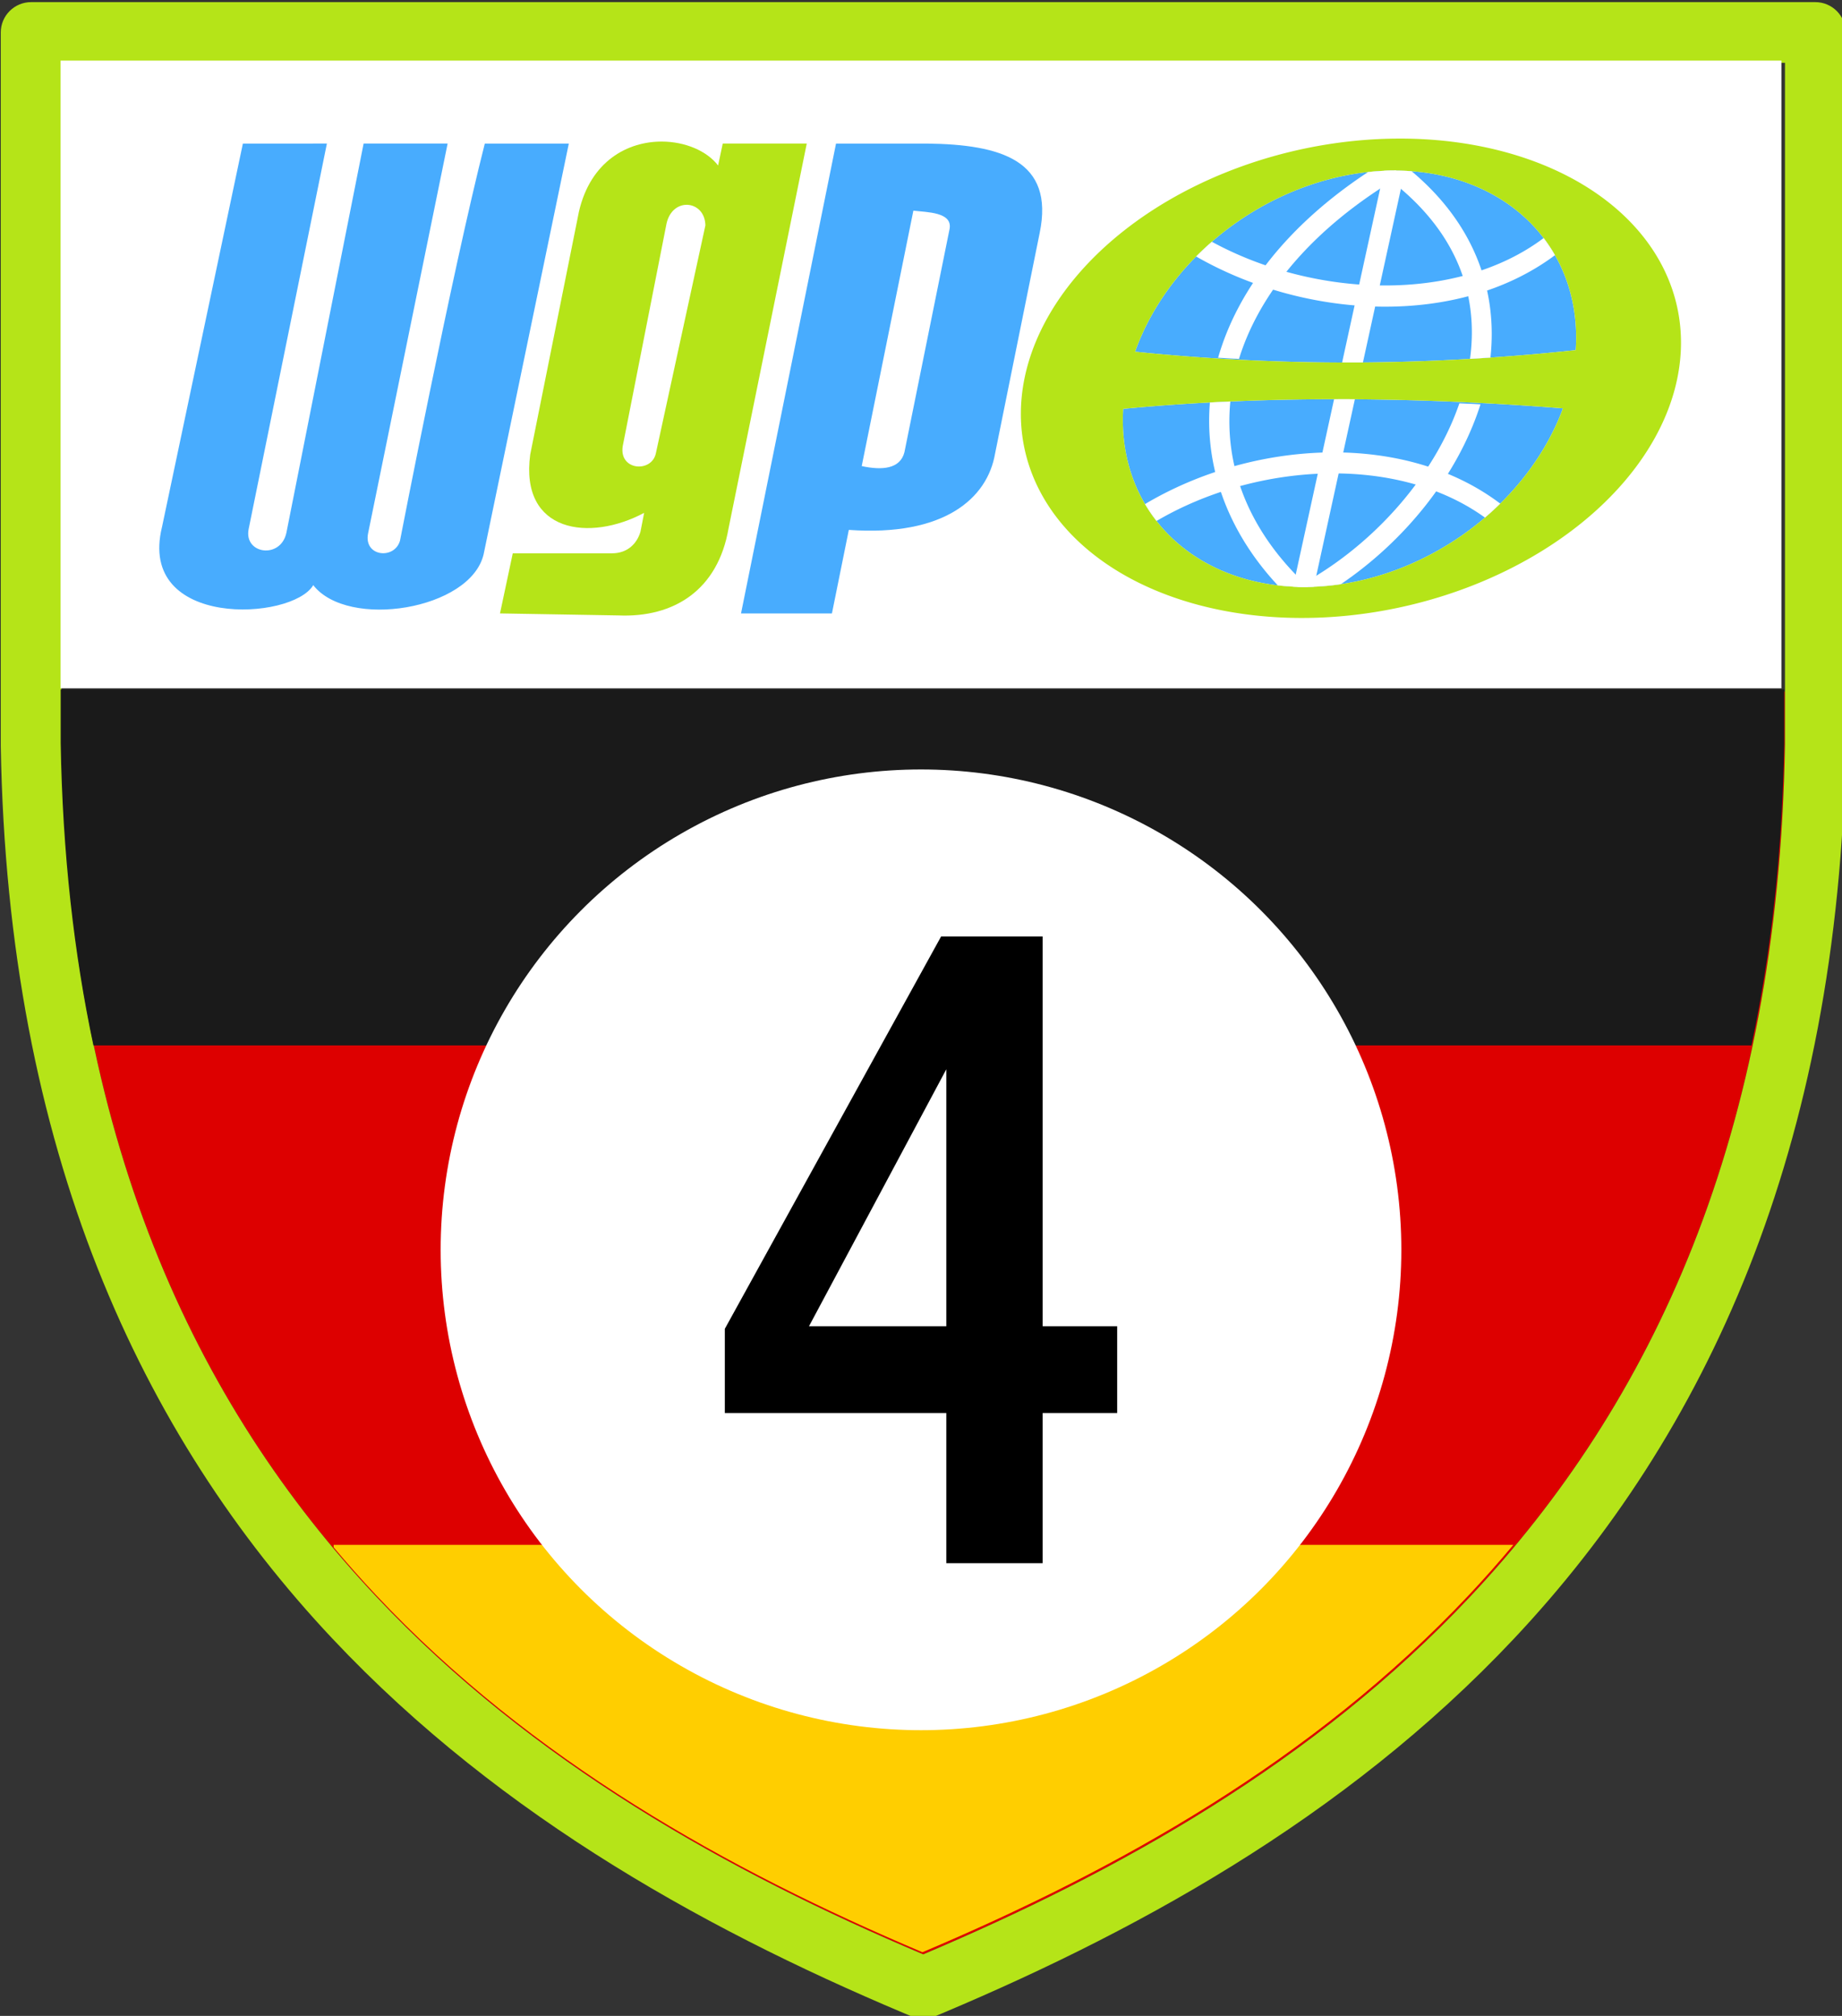
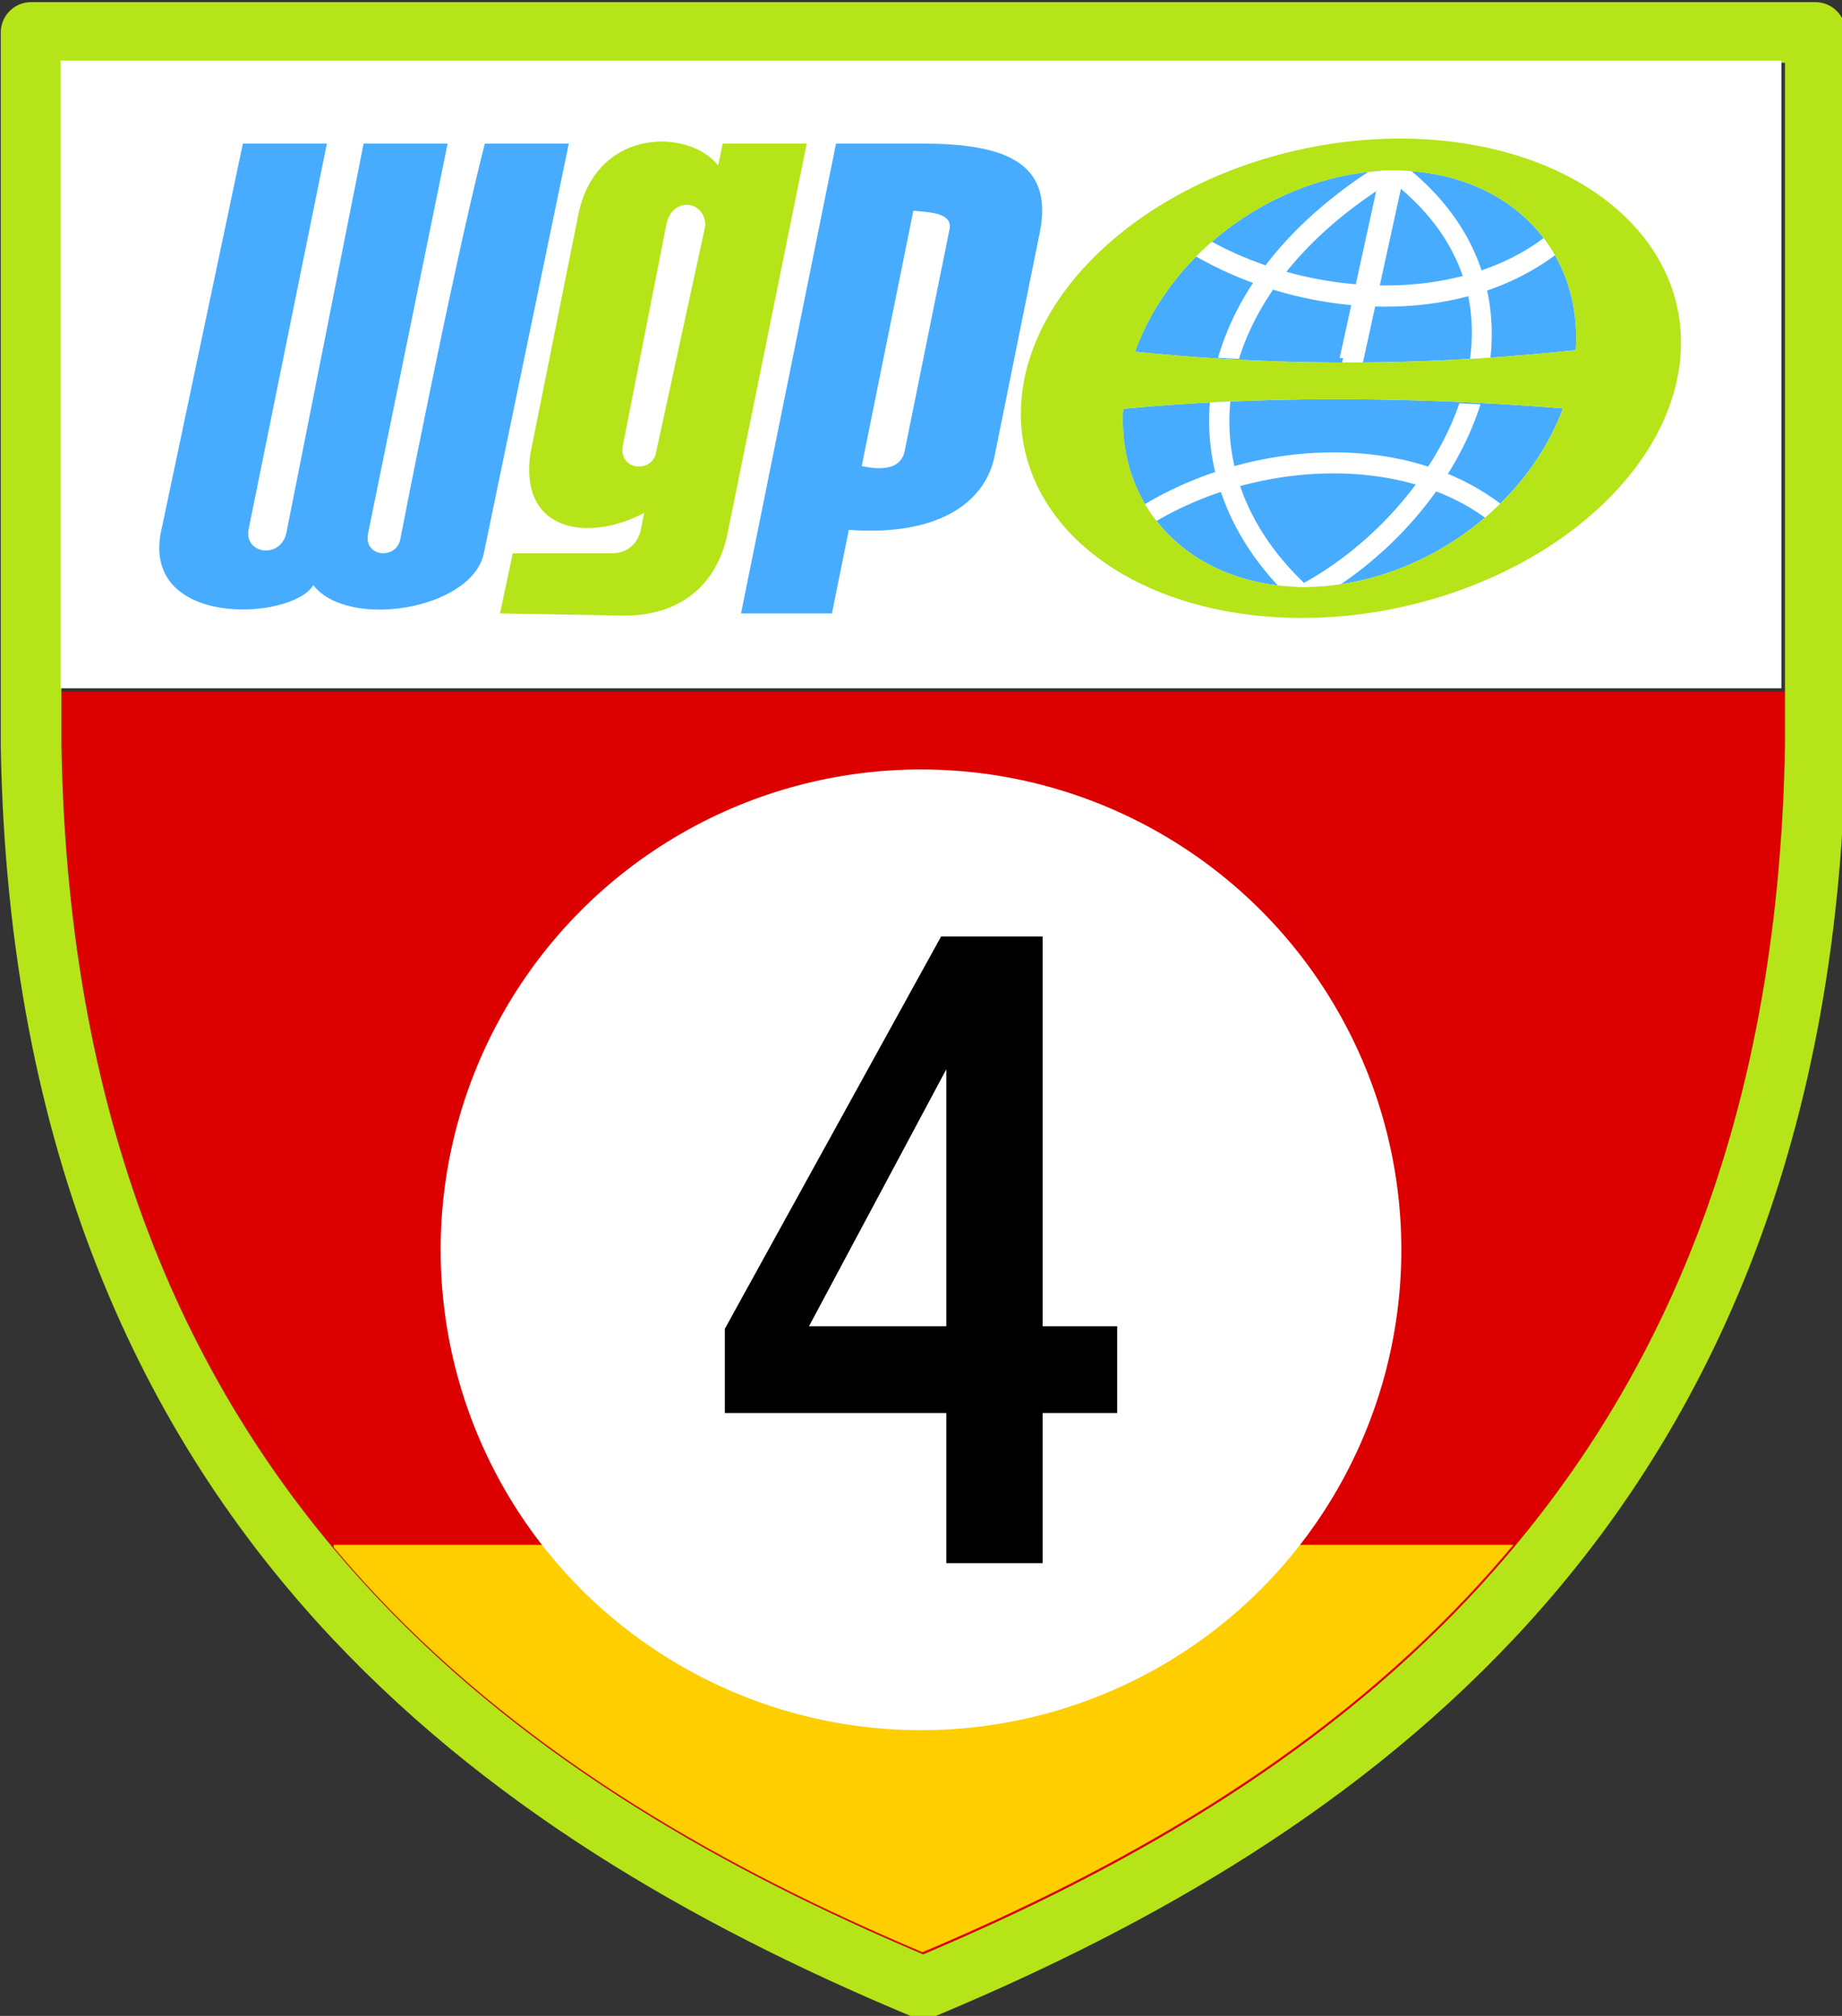
<svg xmlns="http://www.w3.org/2000/svg" xmlns:ns1="http://sodipodi.sourceforge.net/DTD/sodipodi-0.dtd" xmlns:ns2="http://www.inkscape.org/namespaces/inkscape" ns1:docname="3 - Max Schnell.svg" ns2:version="1.0 (4035a4fb49, 2020-05-01)" id="svg8" version="1.1" viewBox="0 0 132.653 145.169" height="145.169mm" width="132.653mm">
  <rect x="0" y="0" width="132.653" height="145.169" fill="#333333" stroke="none" />
  <defs id="defs2">
    <clipPath id="clipPath40" clipPathUnits="userSpaceOnUse">
      <rect y="199.784" x="126.151" height="35.547" width="34.344" id="rect42" style="fill:#e6851f;stroke-width:2.265;stroke-linecap:square;stroke-dashoffset:32.806;paint-order:fill markers stroke" />
    </clipPath>
    <clipPath id="clipPath957" clipPathUnits="userSpaceOnUse">
      <rect y="-11.425" x="-141.826" height="59.094" width="46.487" id="rect959" style="fill:#000000;stroke:none;stroke-width:4.365;stroke-linecap:square;stroke-linejoin:round;stroke-miterlimit:4;stroke-dasharray:none;stroke-dashoffset:32.806;paint-order:fill markers stroke" />
    </clipPath>
    <clipPath clipPathUnits="userSpaceOnUse" id="clipPath40-6">
      <rect style="fill:#e6851f;stroke-width:2.265;stroke-linecap:square;stroke-dashoffset:32.806;paint-order:fill markers stroke" id="rect42-7" width="34.344" height="35.547" x="126.151" y="199.784" />
    </clipPath>
    <clipPath id="clipPath69" clipPathUnits="userSpaceOnUse">
      <rect y="126.992" x="-200.781" height="34.5" width="33.441" id="rect71" style="fill:#00ff00;stroke-width:5.636;stroke-linecap:square;stroke-dashoffset:32.806;paint-order:stroke fill markers" />
    </clipPath>
    <clipPath clipPathUnits="userSpaceOnUse" id="clipPath56">
      <rect style="fill:#000000;stroke-width:5.636;stroke-linecap:square;stroke-dashoffset:32.806;paint-order:stroke fill markers" id="rect58" width="31.672" height="35.241" x="129.093" y="262.528" />
    </clipPath>
  </defs>
  <ns1:namedview fit-margin-bottom="0" fit-margin-right="0" fit-margin-left="0" fit-margin-top="0" ns2:window-maximized="1" ns2:window-y="-11" ns2:window-x="-11" ns2:window-height="986" ns2:window-width="1920" showgrid="false" ns2:document-rotation="0" ns2:current-layer="layer1" ns2:document-units="mm" ns2:cy="304.00152" ns2:cx="374.3293" ns2:zoom="0.80477261" ns2:pageshadow="2" ns2:pageopacity="0.0" borderopacity="1.0" bordercolor="#666666" pagecolor="#ffffff" id="base" />
  <g transform="translate(-34.969,-97.031)" id="layer1" ns2:groupmode="layer" ns2:label="Calque 1">
    <path transform="scale(0.265)" d="m 148.656,554.072 v 14.504 c 1.783,106.664 36.408,179.177 85.631,231.531 42.251,44.939 95.572,74.701 148.561,97.129 52.988,-22.428 106.31,-52.19 148.561,-97.129 49.223,-52.354 83.848,-124.867 85.631,-231.531 v -14.504 z" style="opacity:1;fill:#dd0000;fill-opacity:1;stroke:none;stroke-width:54.511;stroke-linecap:square;stroke-linejoin:miter;stroke-miterlimit:4;stroke-dasharray:none;stroke-dashoffset:32.806;stroke-opacity:1;paint-order:stroke fill markers" id="rect1092" />
    <path ns1:nodetypes="ccccscsccccccccscscc" transform="scale(0.265)" d="m 140.41,366.732 c -4.553,0.003 -8.242,3.693 -8.244,8.246 v 193.736 c -4e-4,0.047 -4e-4,0.094 0,0.141 1.841,110.141 38.284,187.439 90.104,242.555 46.235,49.176 104.334,80.761 160.578,103.994 56.244,-23.233 114.344,-54.818 160.578,-103.994 51.819,-55.116 88.262,-132.414 90.104,-242.555 4e-4,-0.047 4e-4,-0.094 0,-0.141 V 374.979 c -0.002,-4.553 -3.692,-8.243 -8.244,-8.246 z m 8.246,16.498 h 468.383 v 185.346 C 615.256,675.24 580.631,747.754 531.408,800.107 489.157,845.046 435.836,874.808 382.848,897.236 329.859,874.808 276.538,845.046 234.287,800.107 185.065,747.754 150.439,675.24 148.656,568.576 Z" style="color:#000000;font-style:normal;font-variant:normal;font-weight:normal;font-stretch:normal;font-size:medium;line-height:normal;font-family:sans-serif;font-variant-ligatures:normal;font-variant-position:normal;font-variant-caps:normal;font-variant-numeric:normal;font-variant-alternates:normal;font-variant-east-asian:normal;font-feature-settings:normal;font-variation-settings:normal;text-indent:0;text-align:start;text-decoration:none;text-decoration-line:none;text-decoration-style:solid;text-decoration-color:#000000;letter-spacing:normal;word-spacing:normal;text-transform:none;writing-mode:lr-tb;direction:ltr;text-orientation:mixed;dominant-baseline:auto;baseline-shift:baseline;text-anchor:start;white-space:normal;shape-padding:0;shape-margin:0;inline-size:0;clip-rule:nonzero;display:inline;overflow:visible;visibility:visible;opacity:1;isolation:auto;mix-blend-mode:normal;color-interpolation:sRGB;color-interpolation-filters:linearRGB;solid-color:#000000;solid-opacity:1;vector-effect:none;fill:#b5e418;fill-opacity:1;fill-rule:nonzero;stroke:none;stroke-width:16.498;stroke-linecap:butt;stroke-linejoin:round;stroke-miterlimit:4;stroke-dasharray:none;stroke-dashoffset:0;stroke-opacity:1;color-rendering:auto;image-rendering:auto;shape-rendering:auto;text-rendering:auto;enable-background:accumulate;stop-color:#000000;stop-opacity:1" id="path873" />
    <rect y="101.396" x="39.332" height="45.202" width="123.926" id="rect939" style="fill:#ffffff;stroke:none;stroke-width:5.144;stroke-linecap:square;stroke-linejoin:round;stroke-miterlimit:4;stroke-dasharray:none;stroke-dashoffset:32.806;paint-order:fill markers stroke" />
    <g transform="matrix(0.484,0,0,0.484,25.965,43.677)" id="g937">
      <path style="fill:#48acfe;fill-opacity:1;stroke:none;stroke-width:0.353px;stroke-linecap:butt;stroke-linejoin:miter;stroke-opacity:1" d="m 219.157,169.636 c -11.298,-0.047 -22.573,0.392 -33.434,1.431 a 28.681,35.694 56.613 0 0 26.976,26.494 28.681,35.694 56.613 0 0 38.462,-26.568 c -10.46,-0.824 -21.24,-1.311 -32.004,-1.356 z" id="path1139" />
      <path style="fill:#48acfe;fill-opacity:1;stroke:none;stroke-width:0.353px;stroke-linecap:butt;stroke-linejoin:miter;stroke-opacity:1" d="m 226.095,135.615 a 28.681,35.694 56.613 0 0 -38.6,26.949 c 23.341,2.389 44.984,1.961 65.562,-0.234 a 28.681,35.694 56.613 0 0 -26.962,-26.715 z" id="path1103-3" />
      <path id="path24-8" style="fill:#b5e418;fill-opacity:1;stroke-width:3.091;stroke-linecap:round;stroke-linejoin:round;stroke-dashoffset:32.806;paint-order:stroke fill markers" d="m 227.016,130.855 a 34.86,49.684 77.733 0 0 -7.105,0.364 34.86,49.684 77.733 0 0 -49.409,40.381 34.86,49.684 77.733 0 0 48.811,30.214 34.86,49.684 77.733 0 0 49.409,-40.381 34.86,49.684 77.733 0 0 -41.706,-30.579 z m -0.921,4.76 a 28.681,35.694 56.613 0 1 26.962,26.715 c -20.578,2.195 -42.221,2.623 -65.562,0.234 a 28.681,35.694 56.613 0 1 38.6,-26.949 z m -6.938,34.021 c 10.764,0.045 21.544,0.532 32.004,1.356 a 28.681,35.694 56.613 0 1 -38.462,26.568 28.681,35.694 56.613 0 1 -26.976,-26.494 c 10.861,-1.039 22.136,-1.478 33.434,-1.431 z" />
      <path id="path973" d="M 226.095,135.615 212.341,198.483" style="color:#000000;font-style:normal;font-variant:normal;font-weight:normal;font-stretch:normal;font-size:medium;line-height:normal;font-family:sans-serif;font-variant-ligatures:normal;font-variant-position:normal;font-variant-caps:normal;font-variant-numeric:normal;font-variant-alternates:normal;font-variant-east-asian:normal;font-feature-settings:normal;font-variation-settings:normal;text-indent:0;text-align:start;text-decoration:none;text-decoration-line:none;text-decoration-style:solid;text-decoration-color:#000000;letter-spacing:normal;word-spacing:normal;text-transform:none;writing-mode:lr-tb;direction:ltr;text-orientation:mixed;dominant-baseline:auto;baseline-shift:baseline;text-anchor:start;white-space:normal;shape-padding:0;shape-margin:0;inline-size:0;clip-rule:nonzero;display:inline;overflow:visible;visibility:visible;isolation:auto;mix-blend-mode:normal;color-interpolation:sRGB;color-interpolation-filters:linearRGB;solid-color:#000000;solid-opacity:1;vector-effect:none;fill:#ff0000;fill-opacity:1;fill-rule:nonzero;stroke:none;stroke-width:3.025;stroke-linecap:butt;stroke-linejoin:miter;stroke-miterlimit:4;stroke-dasharray:none;stroke-dashoffset:0;stroke-opacity:1;color-rendering:auto;image-rendering:auto;shape-rendering:auto;text-rendering:auto;enable-background:accumulate;stop-color:#000000" />
-       <path id="path975" style="color:#000000;font-style:normal;font-variant:normal;font-weight:normal;font-stretch:normal;font-size:medium;line-height:normal;font-family:sans-serif;font-variant-ligatures:normal;font-variant-position:normal;font-variant-caps:normal;font-variant-numeric:normal;font-variant-alternates:normal;font-variant-east-asian:normal;font-feature-settings:normal;font-variation-settings:normal;text-indent:0;text-align:start;text-decoration:none;text-decoration-line:none;text-decoration-style:solid;text-decoration-color:#000000;letter-spacing:normal;word-spacing:normal;text-transform:none;writing-mode:lr-tb;direction:ltr;text-orientation:mixed;dominant-baseline:auto;baseline-shift:baseline;text-anchor:start;white-space:normal;shape-padding:0;shape-margin:0;inline-size:0;clip-rule:nonzero;display:inline;overflow:visible;visibility:visible;isolation:auto;mix-blend-mode:normal;color-interpolation:sRGB;color-interpolation-filters:linearRGB;solid-color:#000000;solid-opacity:1;vector-effect:none;fill:#ffffff;fill-opacity:1;fill-rule:nonzero;stroke:none;stroke-width:3.025;stroke-linecap:butt;stroke-linejoin:miter;stroke-miterlimit:4;stroke-dasharray:none;stroke-dashoffset:0;stroke-opacity:1;color-rendering:auto;image-rendering:auto;shape-rendering:auto;text-rendering:auto;enable-background:accumulate;stop-color:#000000" d="m 226.093,135.615 a 28.681,35.694 56.613 0 0 -1.554,0.035 l -6.239,28.519 c 1.035,0.002 2.069,0.004 3.098,-0.004 l 6.174,-28.225 -1.478,-0.324 a 28.681,35.694 56.613 0 0 -0.001,0 z m -6.936,34.021 c -0.685,-0.003 -1.369,0.002 -2.054,0.003 l -6.099,27.88 a 28.681,35.694 56.613 0 0 1.695,0.041 28.681,35.694 56.613 0 0 1.399,-0.028 l 6.1,-27.887 c -0.347,-0.002 -0.694,-0.008 -1.041,-0.01 z" />
+       <path id="path975" style="color:#000000;font-style:normal;font-variant:normal;font-weight:normal;font-stretch:normal;font-size:medium;line-height:normal;font-family:sans-serif;font-variant-ligatures:normal;font-variant-position:normal;font-variant-caps:normal;font-variant-numeric:normal;font-variant-alternates:normal;font-variant-east-asian:normal;font-feature-settings:normal;font-variation-settings:normal;text-indent:0;text-align:start;text-decoration:none;text-decoration-line:none;text-decoration-style:solid;text-decoration-color:#000000;letter-spacing:normal;word-spacing:normal;text-transform:none;writing-mode:lr-tb;direction:ltr;text-orientation:mixed;dominant-baseline:auto;baseline-shift:baseline;text-anchor:start;white-space:normal;shape-padding:0;shape-margin:0;inline-size:0;clip-rule:nonzero;display:inline;overflow:visible;visibility:visible;isolation:auto;mix-blend-mode:normal;color-interpolation:sRGB;color-interpolation-filters:linearRGB;solid-color:#000000;solid-opacity:1;vector-effect:none;fill:#ffffff;fill-opacity:1;fill-rule:nonzero;stroke:none;stroke-width:3.025;stroke-linecap:butt;stroke-linejoin:miter;stroke-miterlimit:4;stroke-dasharray:none;stroke-dashoffset:0;stroke-opacity:1;color-rendering:auto;image-rendering:auto;shape-rendering:auto;text-rendering:auto;enable-background:accumulate;stop-color:#000000" d="m 226.093,135.615 a 28.681,35.694 56.613 0 0 -1.554,0.035 l -6.239,28.519 c 1.035,0.002 2.069,0.004 3.098,-0.004 l 6.174,-28.225 -1.478,-0.324 a 28.681,35.694 56.613 0 0 -0.001,0 z c -0.685,-0.003 -1.369,0.002 -2.054,0.003 l -6.099,27.88 a 28.681,35.694 56.613 0 0 1.695,0.041 28.681,35.694 56.613 0 0 1.399,-0.028 l 6.1,-27.887 c -0.347,-0.002 -0.694,-0.008 -1.041,-0.01 z" />
      <path id="path979" style="color:#000000;font-style:normal;font-variant:normal;font-weight:normal;font-stretch:normal;font-size:medium;line-height:normal;font-family:sans-serif;font-variant-ligatures:normal;font-variant-position:normal;font-variant-caps:normal;font-variant-numeric:normal;font-variant-alternates:normal;font-variant-east-asian:normal;font-feature-settings:normal;font-variation-settings:normal;text-indent:0;text-align:start;text-decoration:none;text-decoration-line:none;text-decoration-style:solid;text-decoration-color:#000000;letter-spacing:normal;word-spacing:normal;text-transform:none;writing-mode:lr-tb;direction:ltr;text-orientation:mixed;dominant-baseline:auto;baseline-shift:baseline;text-anchor:start;white-space:normal;shape-padding:0;shape-margin:0;inline-size:0;clip-rule:nonzero;display:inline;overflow:visible;visibility:visible;isolation:auto;mix-blend-mode:normal;color-interpolation:sRGB;color-interpolation-filters:linearRGB;solid-color:#000000;solid-opacity:1;vector-effect:none;fill:#ffffff;fill-opacity:1;fill-rule:nonzero;stroke:none;stroke-width:3.043;stroke-linecap:butt;stroke-linejoin:miter;stroke-miterlimit:4;stroke-dasharray:none;stroke-dashoffset:0;stroke-opacity:1;color-rendering:auto;image-rendering:auto;shape-rendering:auto;text-rendering:auto;enable-background:accumulate;stop-color:#000000" d="m 226.095,135.615 a 28.681,35.694 56.613 0 0 -3.924,0.214 c -11.975,7.884 -19.447,17.579 -22.32,27.632 1.039,0.065 2.072,0.122 3.105,0.176 3.018,-9.768 10.874,-19.415 23.905,-27.149 l -0.505,-0.871 a 28.681,35.694 56.613 0 0 -0.261,-0.001 z m -24.425,34.357 c -1.016,0.044 -2.031,0.094 -3.043,0.147 -0.794,9.646 2.652,19.212 10.101,27.211 a 28.681,35.694 56.613 0 0 3.971,0.23 28.681,35.694 56.613 0 0 0.563,-0.005 c -8.724,-8.043 -12.555,-17.744 -11.592,-27.583 z" />
      <path id="path983" style="color:#000000;font-style:normal;font-variant:normal;font-weight:normal;font-stretch:normal;font-size:medium;line-height:normal;font-family:sans-serif;font-variant-ligatures:normal;font-variant-position:normal;font-variant-caps:normal;font-variant-numeric:normal;font-variant-alternates:normal;font-variant-east-asian:normal;font-feature-settings:normal;font-variation-settings:normal;text-indent:0;text-align:start;text-decoration:none;text-decoration-line:none;text-decoration-style:solid;text-decoration-color:#000000;letter-spacing:normal;word-spacing:normal;text-transform:none;writing-mode:lr-tb;direction:ltr;text-orientation:mixed;dominant-baseline:auto;baseline-shift:baseline;text-anchor:start;white-space:normal;shape-padding:0;shape-margin:0;inline-size:0;clip-rule:nonzero;display:inline;overflow:visible;visibility:visible;isolation:auto;mix-blend-mode:normal;color-interpolation:sRGB;color-interpolation-filters:linearRGB;solid-color:#000000;solid-opacity:1;vector-effect:none;fill:#ffffff;fill-opacity:1;fill-rule:nonzero;stroke:none;stroke-width:3.033;stroke-linecap:butt;stroke-linejoin:miter;stroke-miterlimit:4;stroke-dasharray:none;stroke-dashoffset:0;stroke-opacity:1;color-rendering:auto;image-rendering:auto;shape-rendering:auto;text-rendering:auto;enable-background:accumulate;stop-color:#000000" d="m 226.095,135.615 -0.912,1.215 c 10.306,7.822 13.435,17.324 12.15,26.802 1.016,-0.06 2.027,-0.128 3.037,-0.197 1.059,-9.726 -2.172,-19.713 -11.733,-27.727 a 28.795,35.757 55.903 0 0 -0.285,-0.02 28.795,35.757 55.903 0 0 -0.239,-0.015 28.681,35.694 56.613 0 0 -0.047,-0.003 28.795,35.757 55.903 0 0 -0.07,-0.004 28.795,35.757 55.903 0 0 -0.216,-0.012 28.795,35.757 55.903 0 0 -0.287,-0.012 28.795,35.757 55.903 0 0 -0.242,-0.009 28.681,35.694 56.613 0 0 -0.046,-0.001 28.795,35.757 55.903 0 0 -0.242,-0.007 28.681,35.694 56.613 0 0 -0.214,-0.005 28.795,35.757 55.903 0 0 -0.075,-10e-4 28.681,35.694 56.613 0 0 -0.045,-7.1e-4 28.795,35.757 55.903 0 0 -0.244,-0.003 28.681,35.694 56.613 0 0 -0.289,-0.001 28.681,35.694 56.613 0 0 -8e-4,0 z m 9.653,34.628 c -3.841,11.224 -13.406,21.66 -24.104,27.252 l 0.025,0.049 a 28.681,35.694 56.613 0 0 1.03,0.016 28.681,35.694 56.613 0 0 5.412,-0.404 c 9.392,-6.357 17.253,-15.958 20.682,-26.464 0.032,-0.099 0.06,-0.199 0.092,-0.298 -1.044,-0.054 -2.09,-0.104 -3.137,-0.15 z" />
      <path id="path987" style="color:#000000;font-style:normal;font-variant:normal;font-weight:normal;font-stretch:normal;font-size:medium;line-height:normal;font-family:sans-serif;font-variant-ligatures:normal;font-variant-position:normal;font-variant-caps:normal;font-variant-numeric:normal;font-variant-alternates:normal;font-variant-east-asian:normal;font-feature-settings:normal;font-variation-settings:normal;text-indent:0;text-align:start;text-decoration:none;text-decoration-line:none;text-decoration-style:solid;text-decoration-color:#000000;letter-spacing:normal;word-spacing:normal;text-transform:none;writing-mode:lr-tb;direction:ltr;text-orientation:mixed;dominant-baseline:auto;baseline-shift:baseline;text-anchor:start;white-space:normal;shape-padding:0;shape-margin:0;inline-size:0;clip-rule:nonzero;display:inline;overflow:visible;visibility:visible;isolation:auto;mix-blend-mode:normal;color-interpolation:sRGB;color-interpolation-filters:linearRGB;solid-color:#000000;solid-opacity:1;vector-effect:none;fill:#ffffff;fill-opacity:1;fill-rule:nonzero;stroke:none;stroke-width:3.025;stroke-linecap:butt;stroke-linejoin:miter;stroke-miterlimit:4;stroke-dasharray:none;stroke-dashoffset:0;stroke-opacity:1;color-rendering:auto;image-rendering:auto;shape-rendering:auto;text-rendering:auto;enable-background:accumulate;stop-color:#000000" d="m 216.615,177.544 c -0.32,0.002 -0.64,0.008 -0.96,0.017 -9.278,0.244 -18.749,2.954 -26.681,7.674 a 28.681,35.694 56.613 0 0 1.713,2.515 c 14.938,-8.777 35.864,-9.901 48.867,-0.504 a 28.681,35.694 56.613 0 0 2.273,-2.082 c -7.013,-5.302 -15.986,-7.693 -25.212,-7.62 z" />
      <path id="path969" style="color:#000000;font-style:normal;font-variant:normal;font-weight:normal;font-stretch:normal;font-size:medium;line-height:normal;font-family:sans-serif;font-variant-ligatures:normal;font-variant-position:normal;font-variant-caps:normal;font-variant-numeric:normal;font-variant-alternates:normal;font-variant-east-asian:normal;font-feature-settings:normal;font-variation-settings:normal;text-indent:0;text-align:start;text-decoration:none;text-decoration-line:none;text-decoration-style:solid;text-decoration-color:#000000;letter-spacing:normal;word-spacing:normal;text-transform:none;writing-mode:lr-tb;direction:ltr;text-orientation:mixed;dominant-baseline:auto;baseline-shift:baseline;text-anchor:start;white-space:normal;shape-padding:0;shape-margin:0;inline-size:0;clip-rule:nonzero;display:inline;overflow:visible;visibility:visible;isolation:auto;mix-blend-mode:normal;color-interpolation:sRGB;color-interpolation-filters:linearRGB;solid-color:#000000;solid-opacity:1;vector-effect:none;fill:#ffffff;fill-opacity:1;fill-rule:nonzero;stroke:none;stroke-width:3.047;stroke-linecap:butt;stroke-linejoin:miter;stroke-miterlimit:4;stroke-dasharray:none;stroke-dashoffset:0;stroke-opacity:1;color-rendering:auto;image-rendering:auto;shape-rendering:auto;text-rendering:auto;enable-background:accumulate;stop-color:#000000" d="m 248.285,145.656 c -12.881,9.691 -33.994,8.937 -49.367,0.549 a 28.681,35.694 56.613 0 0 -2.339,2.192 c 16.364,9.391 38.977,10.575 53.394,-0.193 a 28.681,35.694 56.613 0 0 -1.687,-2.547 z" />
    </g>
    <g transform="matrix(0.523,0,0,0.523,-30.393,-2.041)" id="g926">
      <path ns1:nodetypes="sccccccccccccssccccs" d="m 216.095,208.923 c -4.673,-0.011 -9.776,2.656 -11.399,9.634 l -6.711,33.458 c -1.451,10.791 8.205,12.039 15.688,8.028 l -0.504,2.585 c -0.507,1.756 -1.895,2.996 -3.928,2.987 h -13.658 l -1.76,8.277 16.277,0.276 c 7.71,0.338 13.74,-3.532 15.194,-11.982 l 10.769,-52.989 h -11.568 l -0.64,3.021 c -1.535,-2.012 -4.544,-3.288 -7.76,-3.296 z m 3.524,8.709 c 1.265,0.046 2.456,1.05 2.487,2.835 l -6.819,31.376 c -0.563,2.713 -5.113,2.402 -4.561,-0.995 l 6.03,-30.637 c 0.408,-1.812 1.668,-2.622 2.862,-2.579 z" style="opacity:1;fill:#b5e418;fill-opacity:1;stroke-width:2.68;stroke-linecap:round;stroke-linejoin:round;stroke-miterlimit:4;stroke-dasharray:none;stroke-dashoffset:32.806;paint-order:stroke fill markers" id="rect962-8" />
      <path ns1:nodetypes="cccccccccccccc" d="m 158.42,209.198 -11.137,52.795 c -3.456,14.049 17.948,12.917 20.825,8.006 4.769,6.124 21.636,3.41 23.456,-4.228 l 11.736,-56.573 h -11.568 c -4.534,17.822 -11.676,54.674 -11.676,54.674 -0.755,2.651 -5.015,2.209 -4.401,-0.976 l 10.958,-53.699 h -11.568 l -10.626,53.555 c -0.76,3.71 -5.888,2.99 -5.206,-0.472 l 10.774,-53.083 z" style="opacity:1;fill:#48acfe;fill-opacity:1;stroke-width:2.68;stroke-linecap:round;stroke-linejoin:round;stroke-miterlimit:4;stroke-dasharray:none;stroke-dashoffset:32.806;paint-order:stroke fill markers" id="rect962" />
      <path d="m 240.094,209.198 -13.081,64.694 h 12.518 l 2.325,-11.501 c 13.133,0.941 19.086,-4.347 20.139,-10.509 l 6.142,-30.377 c 2.058,-9.974 -5.306,-12.189 -15.525,-12.307 z m 10.65,9.237 c 1.889,0.231 5.393,0.186 4.99,2.503 l -6.222,30.766 c -0.595,2.313 -3.093,2.505 -5.88,1.902 z" style="opacity:1;fill:#48acfe;fill-opacity:1;stroke:none;stroke-width:2.68;stroke-linecap:round;stroke-linejoin:round;stroke-dashoffset:32.806;paint-order:stroke fill markers" id="rect93" />
    </g>
-     <path id="rect60" style="fill:#1a1a1a;fill-opacity:1;stroke-width:51.258;stroke-linecap:square;stroke-dashoffset:32.806;paint-order:stroke fill markers" d="M 16.49 187.34 L 16.49 201.844 C 16.992 231.859 20.094 259.17 25.391 284.088 L 475.973 284.088 C 481.269 259.17 484.371 231.859 484.873 201.844 L 484.873 187.34 L 16.49 187.34 z " transform="matrix(0.265,0,0,0.265,34.969,97.031)" />
    <path id="rect64" style="fill:#ffce00;fill-opacity:1;stroke-width:63.61;stroke-linecap:square;stroke-dashoffset:32.806;paint-order:stroke fill markers" d="M 90.674 419.811 L 90.674 420.477 C 94.395 424.903 98.206 429.211 102.121 433.375 C 144.372 478.314 197.693 508.076 250.682 530.504 C 303.67 508.076 356.991 478.314 399.242 433.375 C 403.354 429.001 407.354 424.474 411.252 419.811 L 90.674 419.811 z " transform="matrix(0.265,0,0,0.265,34.969,97.031)" />
    <circle r="34.592" cy="187.033" cx="101.295" id="path961-3" style="fill:#ffffff;stroke:none;stroke-width:5.077;stroke-linecap:square;stroke-linejoin:round;stroke-miterlimit:4;stroke-dasharray:none;stroke-dashoffset:32.806;paint-order:fill markers stroke" />
    <g aria-label="4" id="text983" style="font-style:normal;font-variant:normal;font-weight:normal;font-stretch:normal;font-size:62.508px;line-height:1.25;font-family:PIXymbolsAlphaboxW90-Bold;-inkscape-font-specification:PIXymbolsAlphaboxW90-Bold;fill:#ff0000;fill-opacity:1;stroke:none;stroke-width:1.563" transform="translate(0.244,-3.144)">
      <path id="path117" style="font-style:normal;font-variant:normal;font-weight:normal;font-stretch:normal;font-family:PIXymbolsAlphaboxW90-Bold;-inkscape-font-specification:PIXymbolsAlphaboxW90-Bold;fill:#000000;stroke-width:1.563" d="M 102.5,167.611 86.924,195.865 v 6.063 h 15.951 v 10.814 h 6.938 V 201.928 h 5.366 v -6.251 h -5.366 v -28.066 z m 0.375,9.564 v 18.502 h -9.888 z" ns1:nodetypes="cccccccccccccccc" />
    </g>
  </g>
</svg>